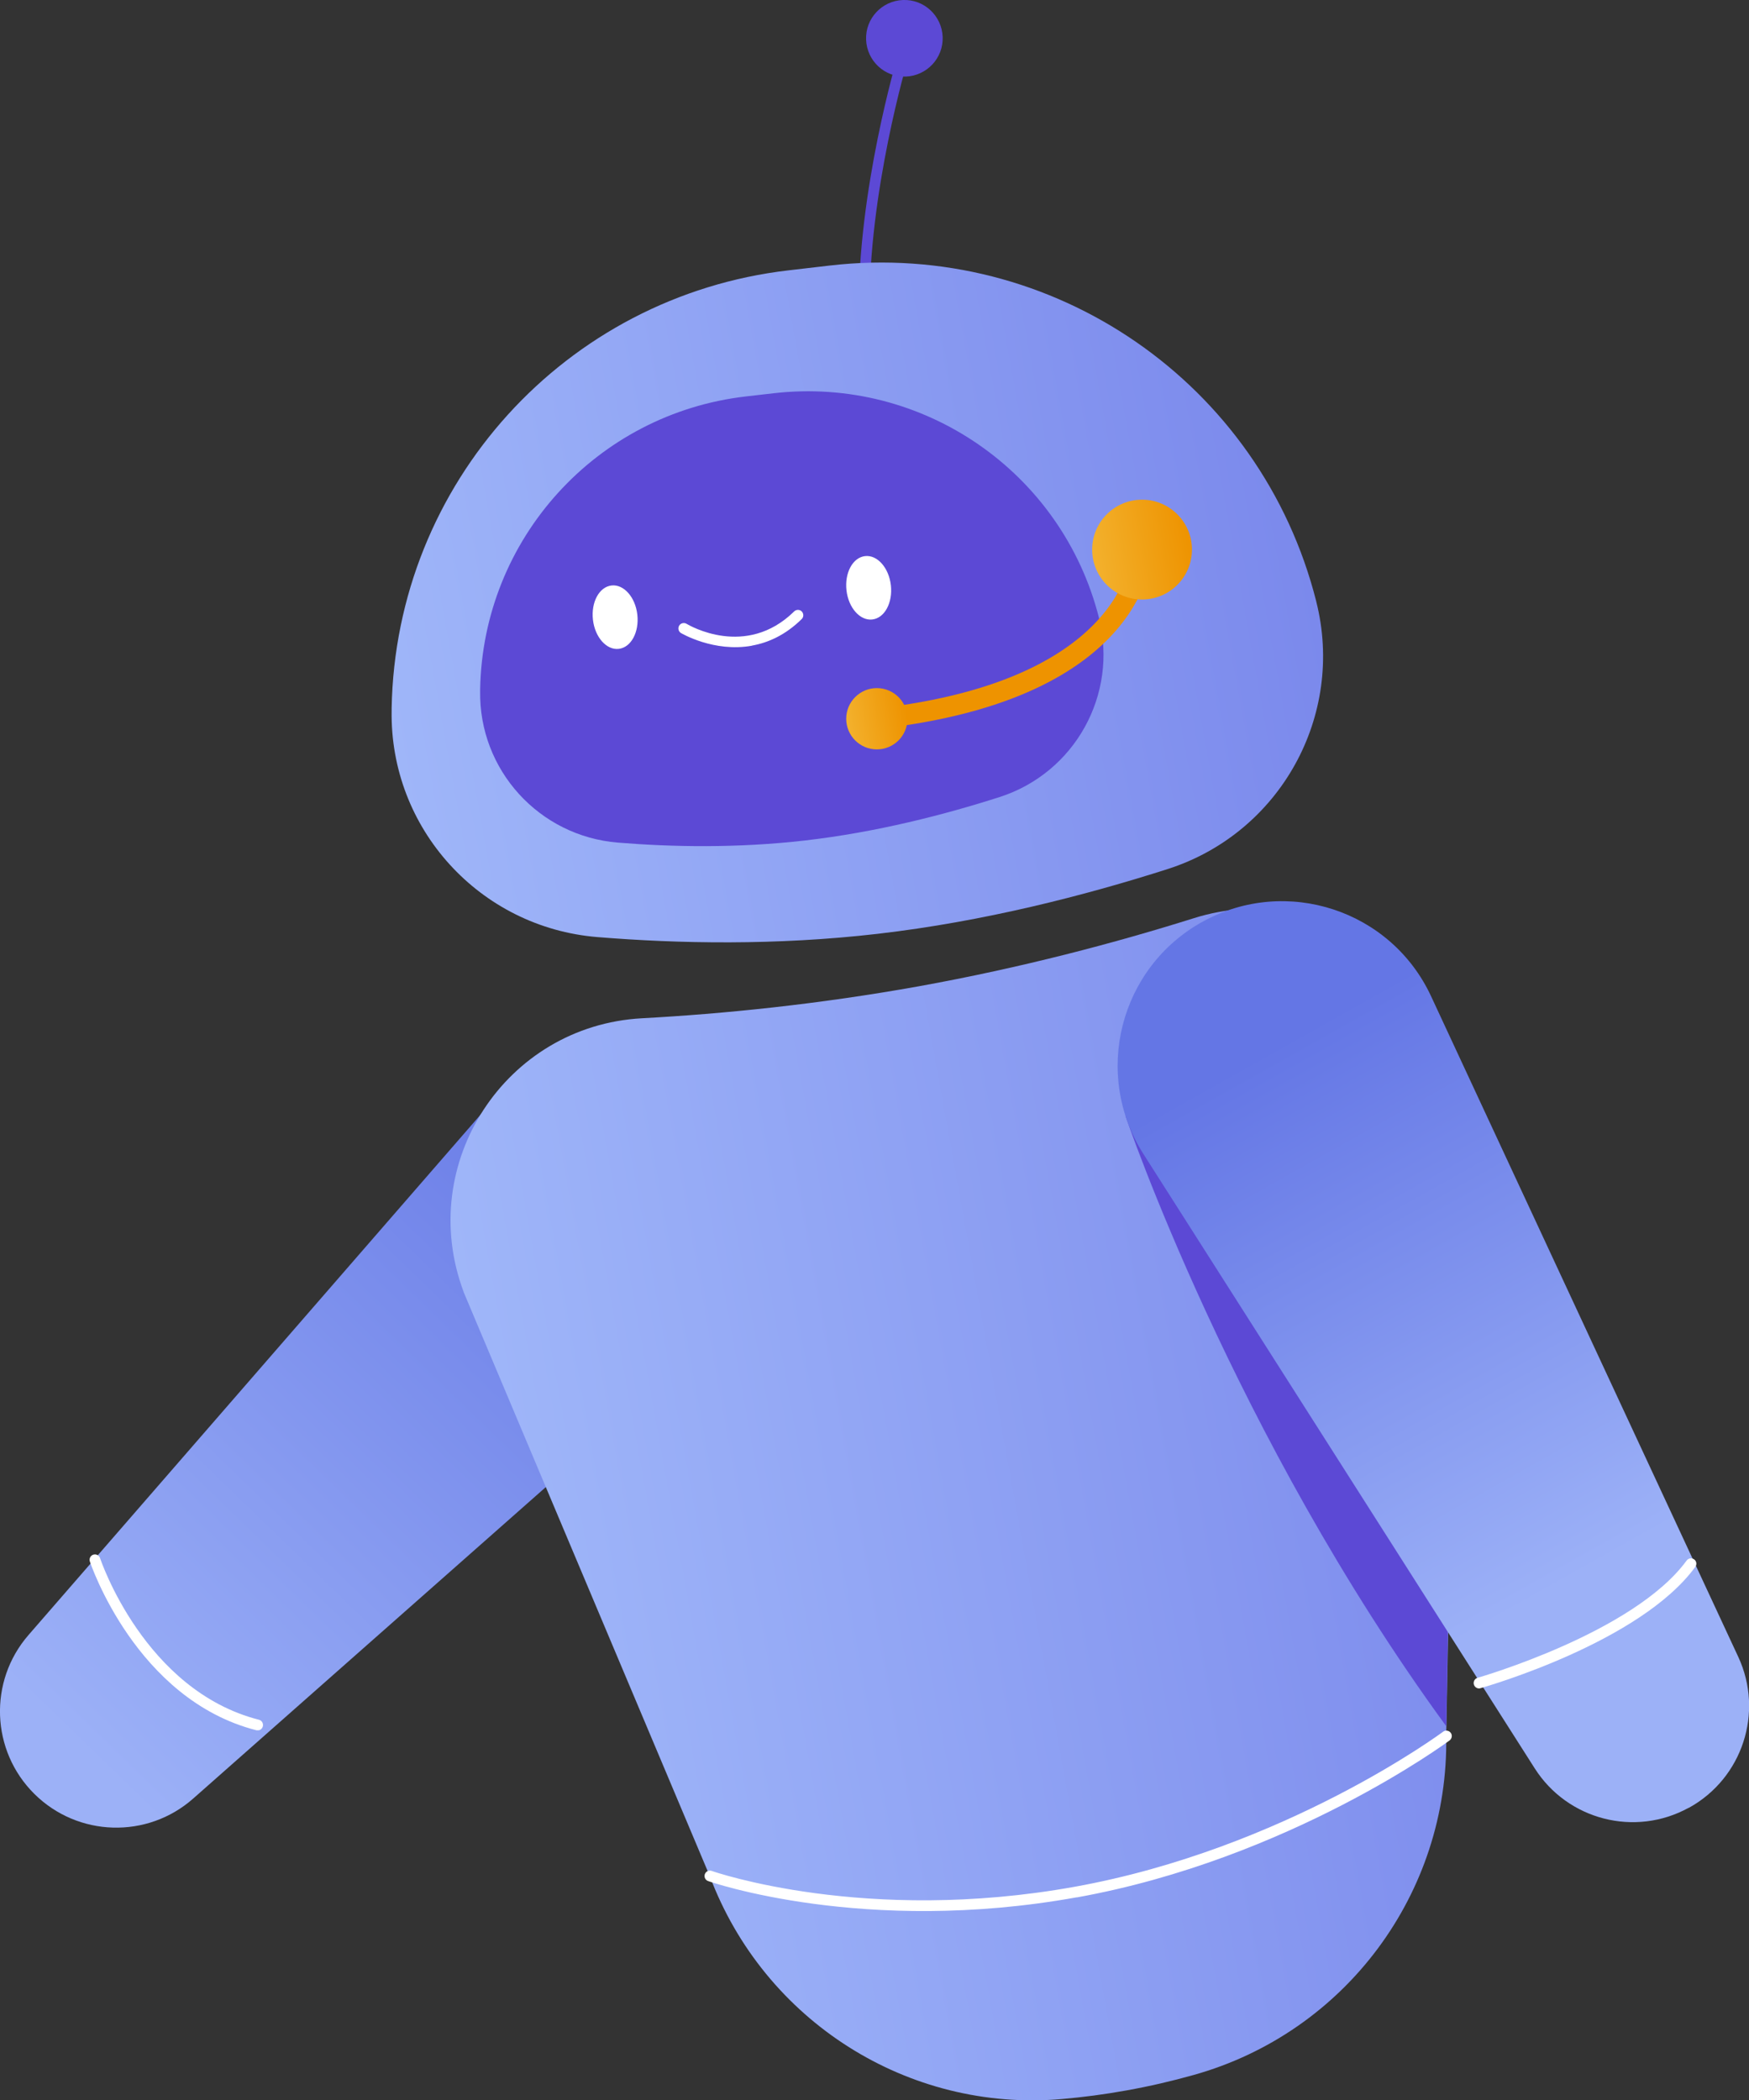
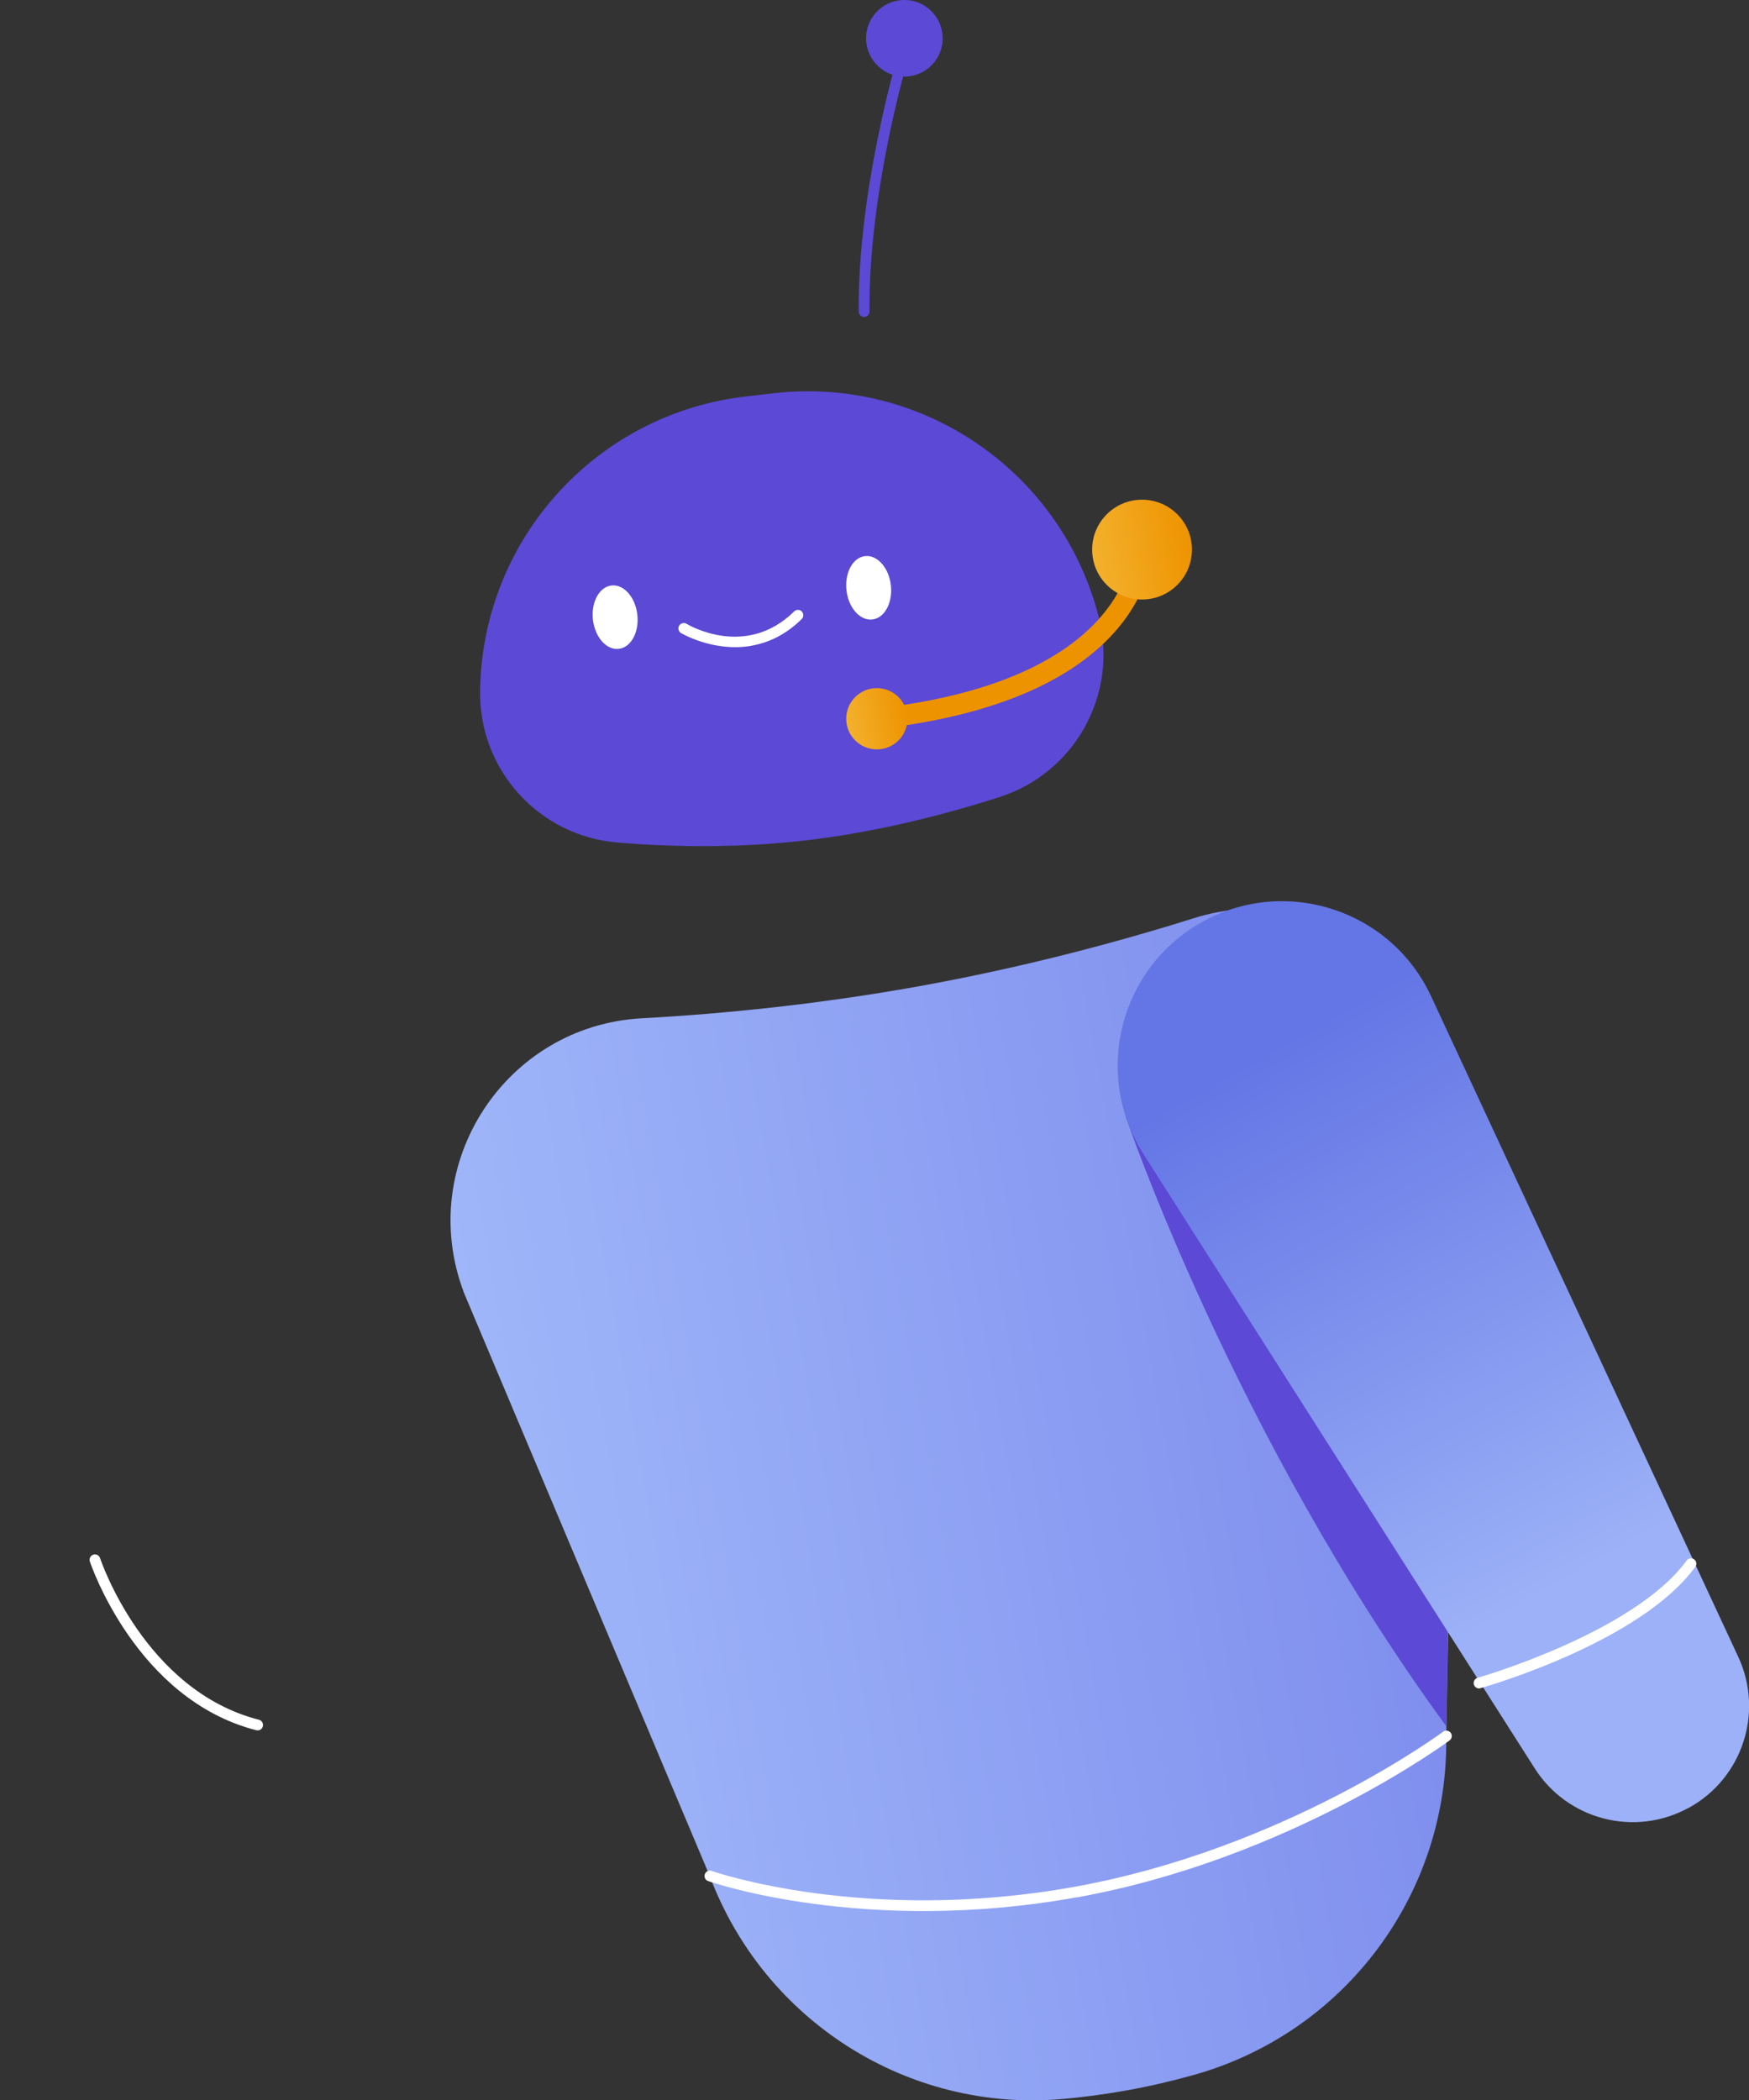
<svg xmlns="http://www.w3.org/2000/svg" xmlns:xlink="http://www.w3.org/1999/xlink" id="_圖層_2" data-name="圖層 2" viewBox="0 0 193.5 232.31">
  <rect x="0" y="0" width="193.5" height="232.31" fill="#333333" stroke="none" />
  <defs>
    <style>
      .cls-1 {
        fill: url(#_新增漸層色票_3);
      }

      .cls-1, .cls-2, .cls-3, .cls-4, .cls-5, .cls-6, .cls-7, .cls-8 {
        stroke-width: 0px;
      }

      .cls-2 {
        fill: url(#_新增漸層色票_3-2);
      }

      .cls-3 {
        fill: url(#_新增漸層色票_2-2);
      }

      .cls-9 {
        fill: none;
        stroke: #ee9300;
        stroke-miterlimit: 10;
        stroke-width: 2.26px;
      }

      .cls-10 {
        opacity: .99;
      }

      .cls-4 {
        fill: url(#_未命名漸層_7-2);
      }

      .cls-5 {
        fill: #fff;
      }

      .cls-6 {
        fill: url(#_新增漸層色票_2);
      }

      .cls-7 {
        fill: url(#_未命名漸層_7);
      }

      .cls-8 {
        fill: #5c49d5;
      }
    </style>
    <linearGradient id="_未命名漸層_7" data-name="未命名漸層 7" x1="1154.85" y1="282.99" x2="1233.78" y2="226.28" gradientTransform="translate(-1177.17 120.48) rotate(-10.22)" gradientUnits="userSpaceOnUse">
      <stop offset="0" stop-color="#9cb1f7" />
      <stop offset="1" stop-color="#6476e5" />
    </linearGradient>
    <linearGradient id="_新增漸層色票_2" data-name="新增漸層色票 2" x1="1208.1" y1="172.27" x2="1311.44" y2="172.27" gradientTransform="translate(-1177.17 120.48) rotate(-10.22)" gradientUnits="userSpaceOnUse">
      <stop offset="0" stop-color="#9fb6f9" />
      <stop offset="1" stop-color="#7b89ec" />
    </linearGradient>
    <linearGradient id="_新增漸層色票_2-2" data-name="新增漸層色票 2" x1="1204.63" y1="276.72" x2="1317.17" y2="276.72" xlink:href="#_新增漸層色票_2" />
    <linearGradient id="_未命名漸層_7-2" data-name="未命名漸層 7" x1="1319.84" y1="293.1" x2="1297.8" y2="229.32" xlink:href="#_未命名漸層_7" />
    <linearGradient id="_新增漸層色票_3" data-name="新增漸層色票 3" x1="1287.91" y1="172.53" x2="1298.95" y2="172.53" gradientTransform="translate(-1177.17 120.48) rotate(-10.22)" gradientUnits="userSpaceOnUse">
      <stop offset="0" stop-color="#f3b12d" />
      <stop offset="1" stop-color="#ee9300" />
    </linearGradient>
    <linearGradient id="_新增漸層色票_3-2" data-name="新增漸層色票 3" x1="1257.85" y1="185.74" x2="1264.63" y2="185.74" xlink:href="#_新增漸層色票_3" />
  </defs>
  <g id="KV">
    <g>
      <g>
-         <path class="cls-7" d="m3.8,198.42h0c-4.81-4.77-5.09-12.46-.65-17.57l52.85-60.82c6.9-7.94,19.07-8.39,26.54-.98h0c7.47,7.41,7.11,19.58-.77,26.55l-60.39,53.33c-5.08,4.49-12.77,4.26-17.58-.51Z" />
        <path class="cls-5" d="m28.61,191.38c-.08.01-.17.01-.25,0-13.33-3.41-18.37-18.52-18.42-18.67-.1-.31.07-.65.38-.75.31-.1.65.07.75.38.05.15,4.9,14.64,17.58,17.88.32.08.51.41.43.73-.06.23-.25.4-.47.44Z" />
        <g>
          <path class="cls-8" d="m95.71,35.06s-.07,0-.1,0c-.33,0-.6-.26-.6-.59-.14-13.36,4.25-28.1,4.29-28.25.09-.32.43-.49.74-.4.32.09.5.43.4.74-.04.15-4.38,14.72-4.24,27.89,0,.3-.21.54-.49.59Z" />
-           <path class="cls-8" d="m104.29,4.08c.09,2.34-1.74,4.3-4.08,4.39-2.34.09-4.3-1.74-4.39-4.08-.09-2.34,1.74-4.3,4.08-4.39,2.34-.09,4.3,1.74,4.39,4.08Z" />
+           <path class="cls-8" d="m104.29,4.08c.09,2.34-1.74,4.3-4.08,4.39-2.34.09-4.3-1.74-4.39-4.08-.09-2.34,1.74-4.3,4.08-4.39,2.34-.09,4.3,1.74,4.39,4.08" />
        </g>
-         <path class="cls-6" d="m145.62,66.52c3.2,12.65-3.99,25.61-16.42,29.6-9.13,2.92-20.35,5.81-32.11,7.17-11.25,1.3-22.04,1.09-30.99.36-13.02-1.06-23-12.01-22.77-25.08v-.24c.44-24.87,19.22-45.57,43.93-48.43l4.55-.53c24.71-2.85,47.71,13.02,53.81,37.14h0Z" />
        <path class="cls-8" d="m121.58,68.35c2.14,8.47-2.67,17.14-10.99,19.81-6.11,1.96-13.62,3.89-21.49,4.8-7.53.87-14.75.73-20.74.24-8.72-.71-15.39-8.04-15.24-16.78v-.16c.29-16.65,12.86-30.5,29.4-32.41l3.05-.35c16.54-1.91,31.94,8.72,36.02,24.86h0Z" />
        <path class="cls-5" d="m70.51,67.98c.22,1.94-.69,3.63-2.05,3.79-1.36.16-2.64-1.29-2.86-3.22-.22-1.94.69-3.63,2.05-3.79,1.36-.16,2.64,1.29,2.86,3.22Z" />
        <path class="cls-5" d="m98.56,64.73c.22,1.94-.69,3.63-2.05,3.79-1.36.16-2.64-1.29-2.86-3.22-.22-1.94.69-3.63,2.05-3.79,1.36-.16,2.64,1.29,2.86,3.22Z" />
        <path class="cls-5" d="m83.19,71.42c-4.21.76-7.79-1.37-7.85-1.4-.28-.17-.37-.54-.2-.82.17-.28.54-.37.82-.2.27.16,6.56,3.87,11.9-1.37.24-.23.61-.23.84,0,.23.24.23.61,0,.84-1.8,1.77-3.71,2.62-5.51,2.94Z" />
        <path class="cls-3" d="m51.29,142.88c-5.31-14.16,4.62-29.42,19.72-30.25,9.04-.49,19.51-1.54,30.65-3.54,11.35-2.05,21.7-4.79,30.45-7.54,14.31-4.49,28.92,5.97,29.18,20.97l-1.29,69.5c.3,17.4-11.18,32.8-27.94,37.49-2.39.67-4.87,1.25-7.44,1.71-2.43.44-4.81.75-7.13.95-17.04,1.49-32.96-8.66-38.97-24.67l-27.24-64.62Z" />
        <path class="cls-5" d="m119.12,209.86c-23.51,4.24-40.61-1.74-40.78-1.8-.31-.11-.47-.45-.36-.76.11-.31.45-.47.76-.36.17.06,16.99,5.93,40.17,1.75,23.22-4.19,40.58-17.02,40.75-17.15.26-.2.64-.14.84.12.2.26.14.64-.12.84-.17.13-17.76,13.14-41.25,17.37Z" />
        <g class="cls-10">
          <path class="cls-8" d="m124.52,123.44s11.91,35.22,35.49,67.5l.33-19.79-32.36-52.7-3.47,4.99Z" />
        </g>
        <path class="cls-4" d="m186.82,199.96h0c-5.94,3.26-13.39,1.35-17.03-4.37l-43.29-67.95c-5.65-8.87-2.62-20.67,6.6-25.72h0c9.22-5.05,20.8-1.26,25.23,8.28l33.98,73.06c2.86,6.14.46,13.45-5.48,16.71Z" />
        <path class="cls-5" d="m163.74,186.75c-.3.05-.59-.13-.68-.43-.09-.32.1-.65.41-.74.17-.05,17.28-4.97,23.13-12.97.19-.27.57-.32.83-.13.27.19.32.57.13.83-6.09,8.34-23.05,13.21-23.77,13.42-.02,0-.04.01-.06.01Z" />
      </g>
      <g>
        <path class="cls-9" d="m126.35,60.79s.01,15.43-29.34,18.71" />
        <circle class="cls-1" cx="126.35" cy="60.79" r="5.52" />
        <circle class="cls-2" cx="97.01" cy="79.5" r="3.39" />
      </g>
    </g>
  </g>
</svg>